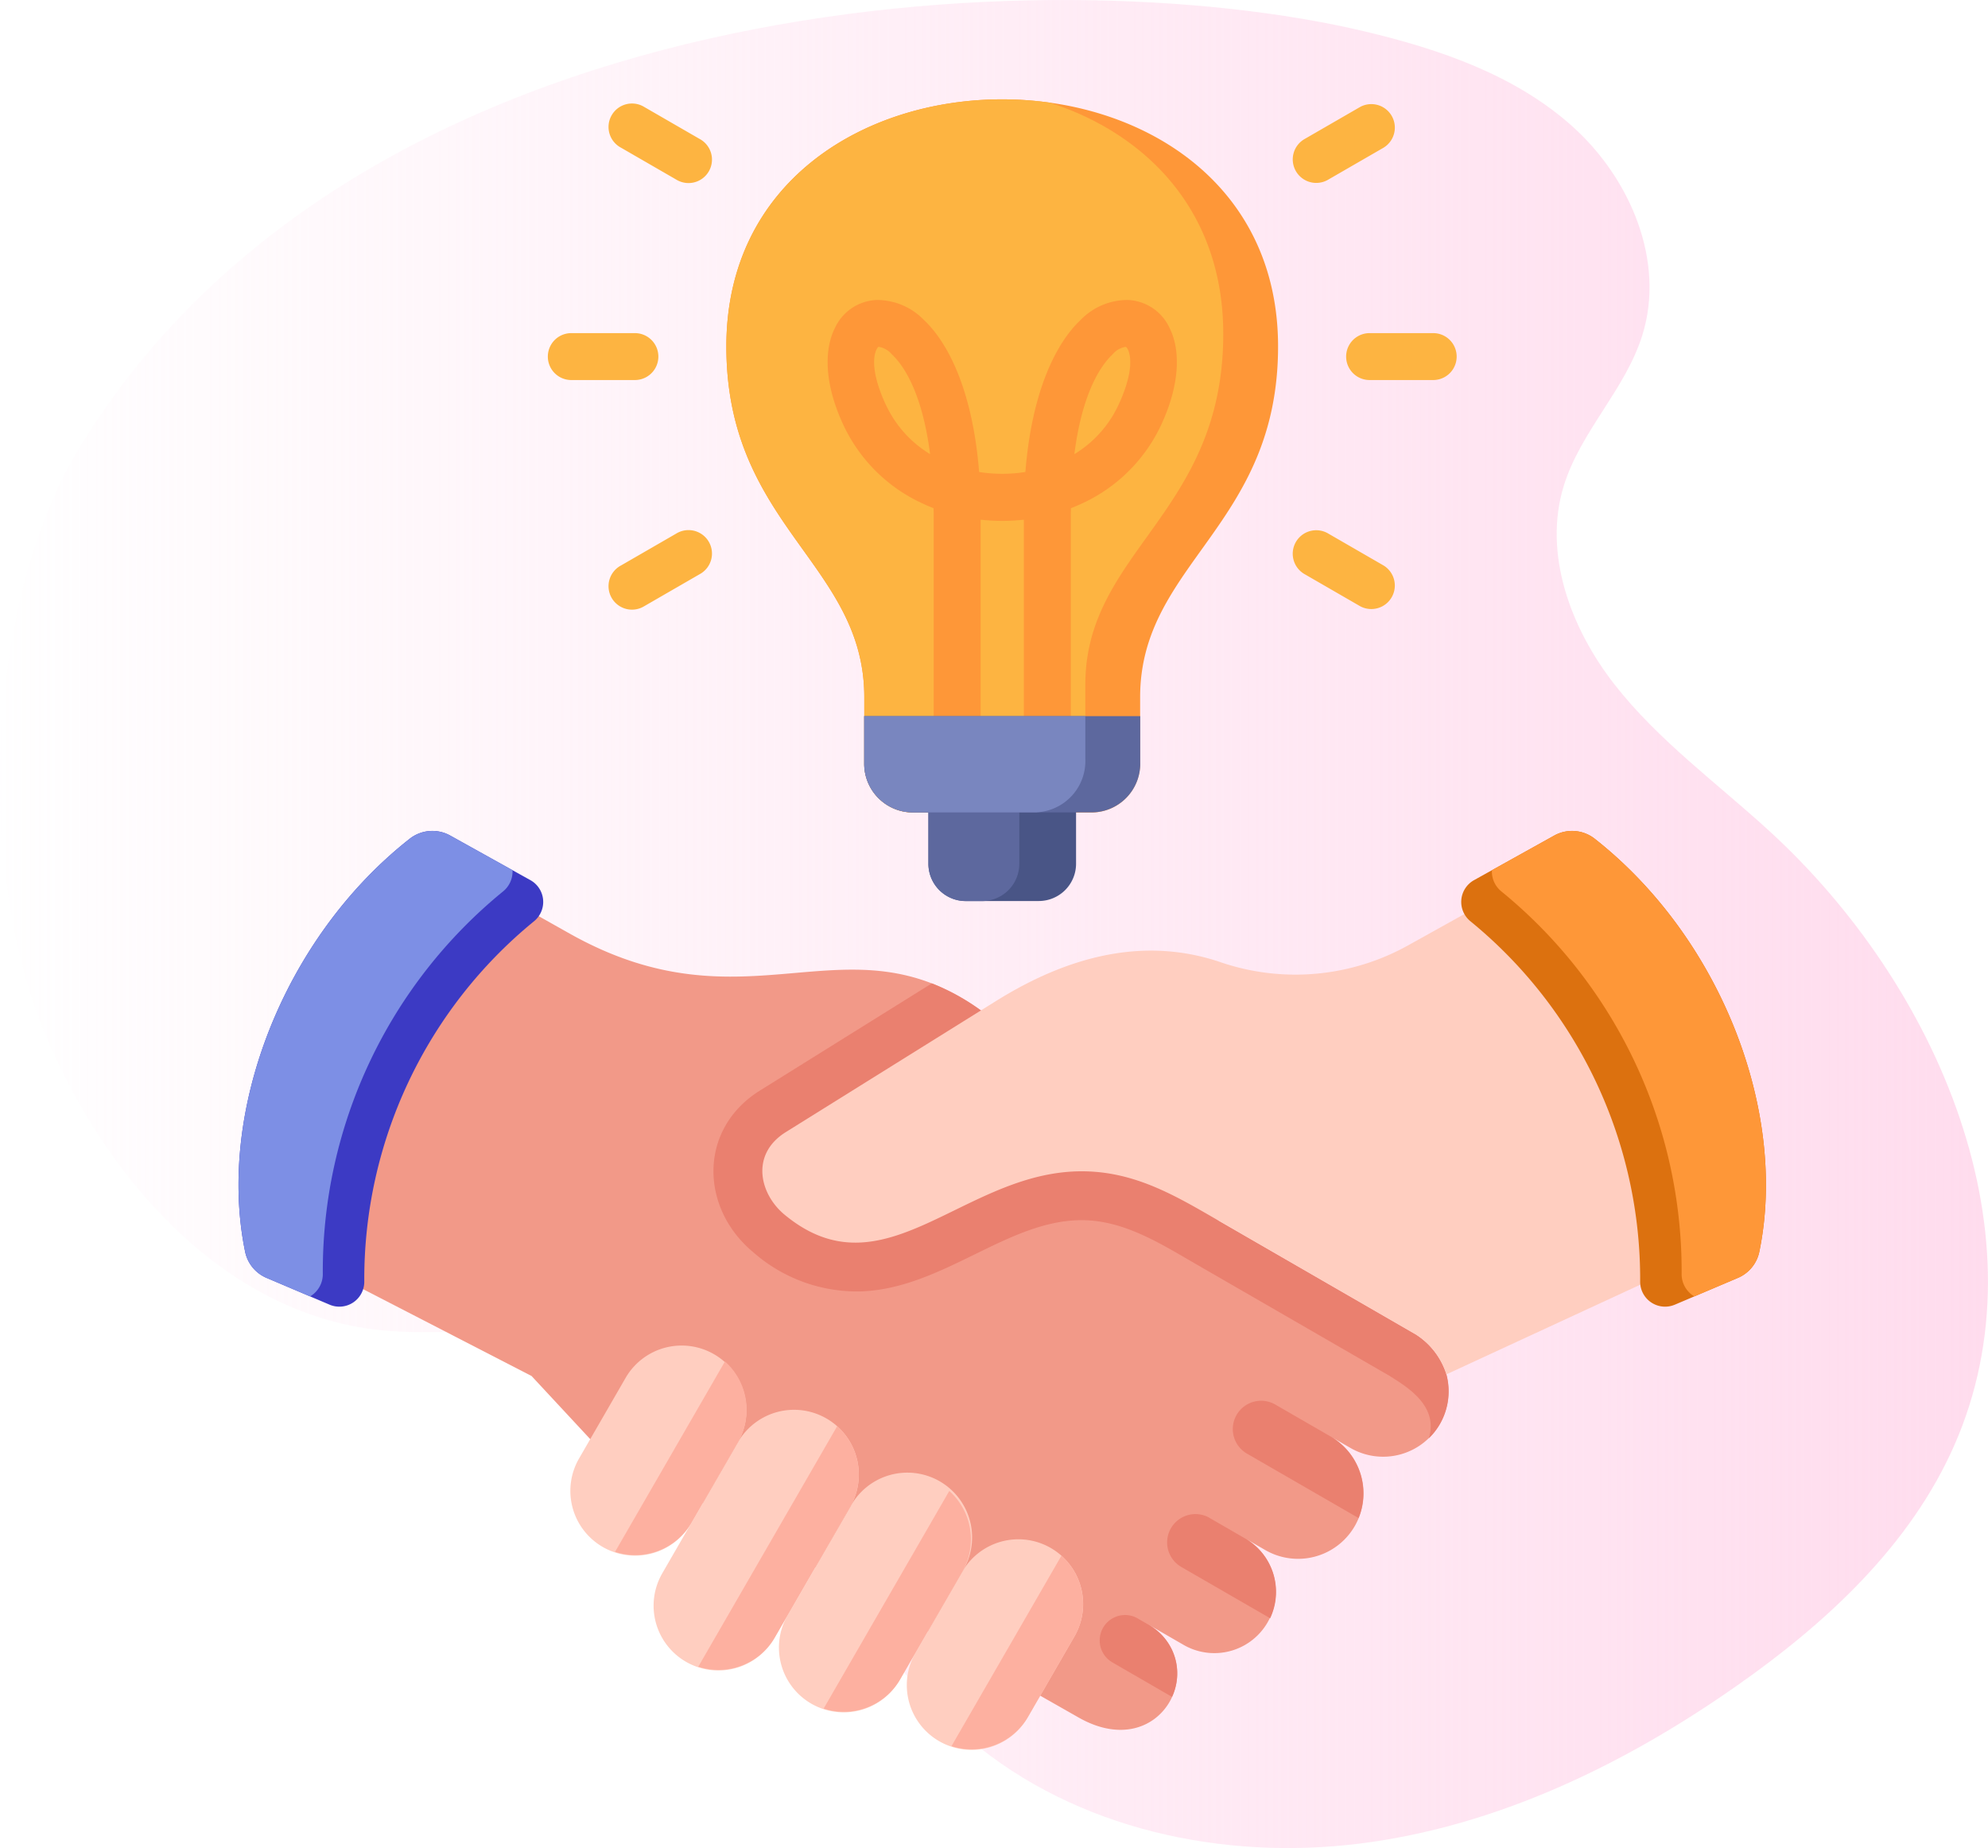
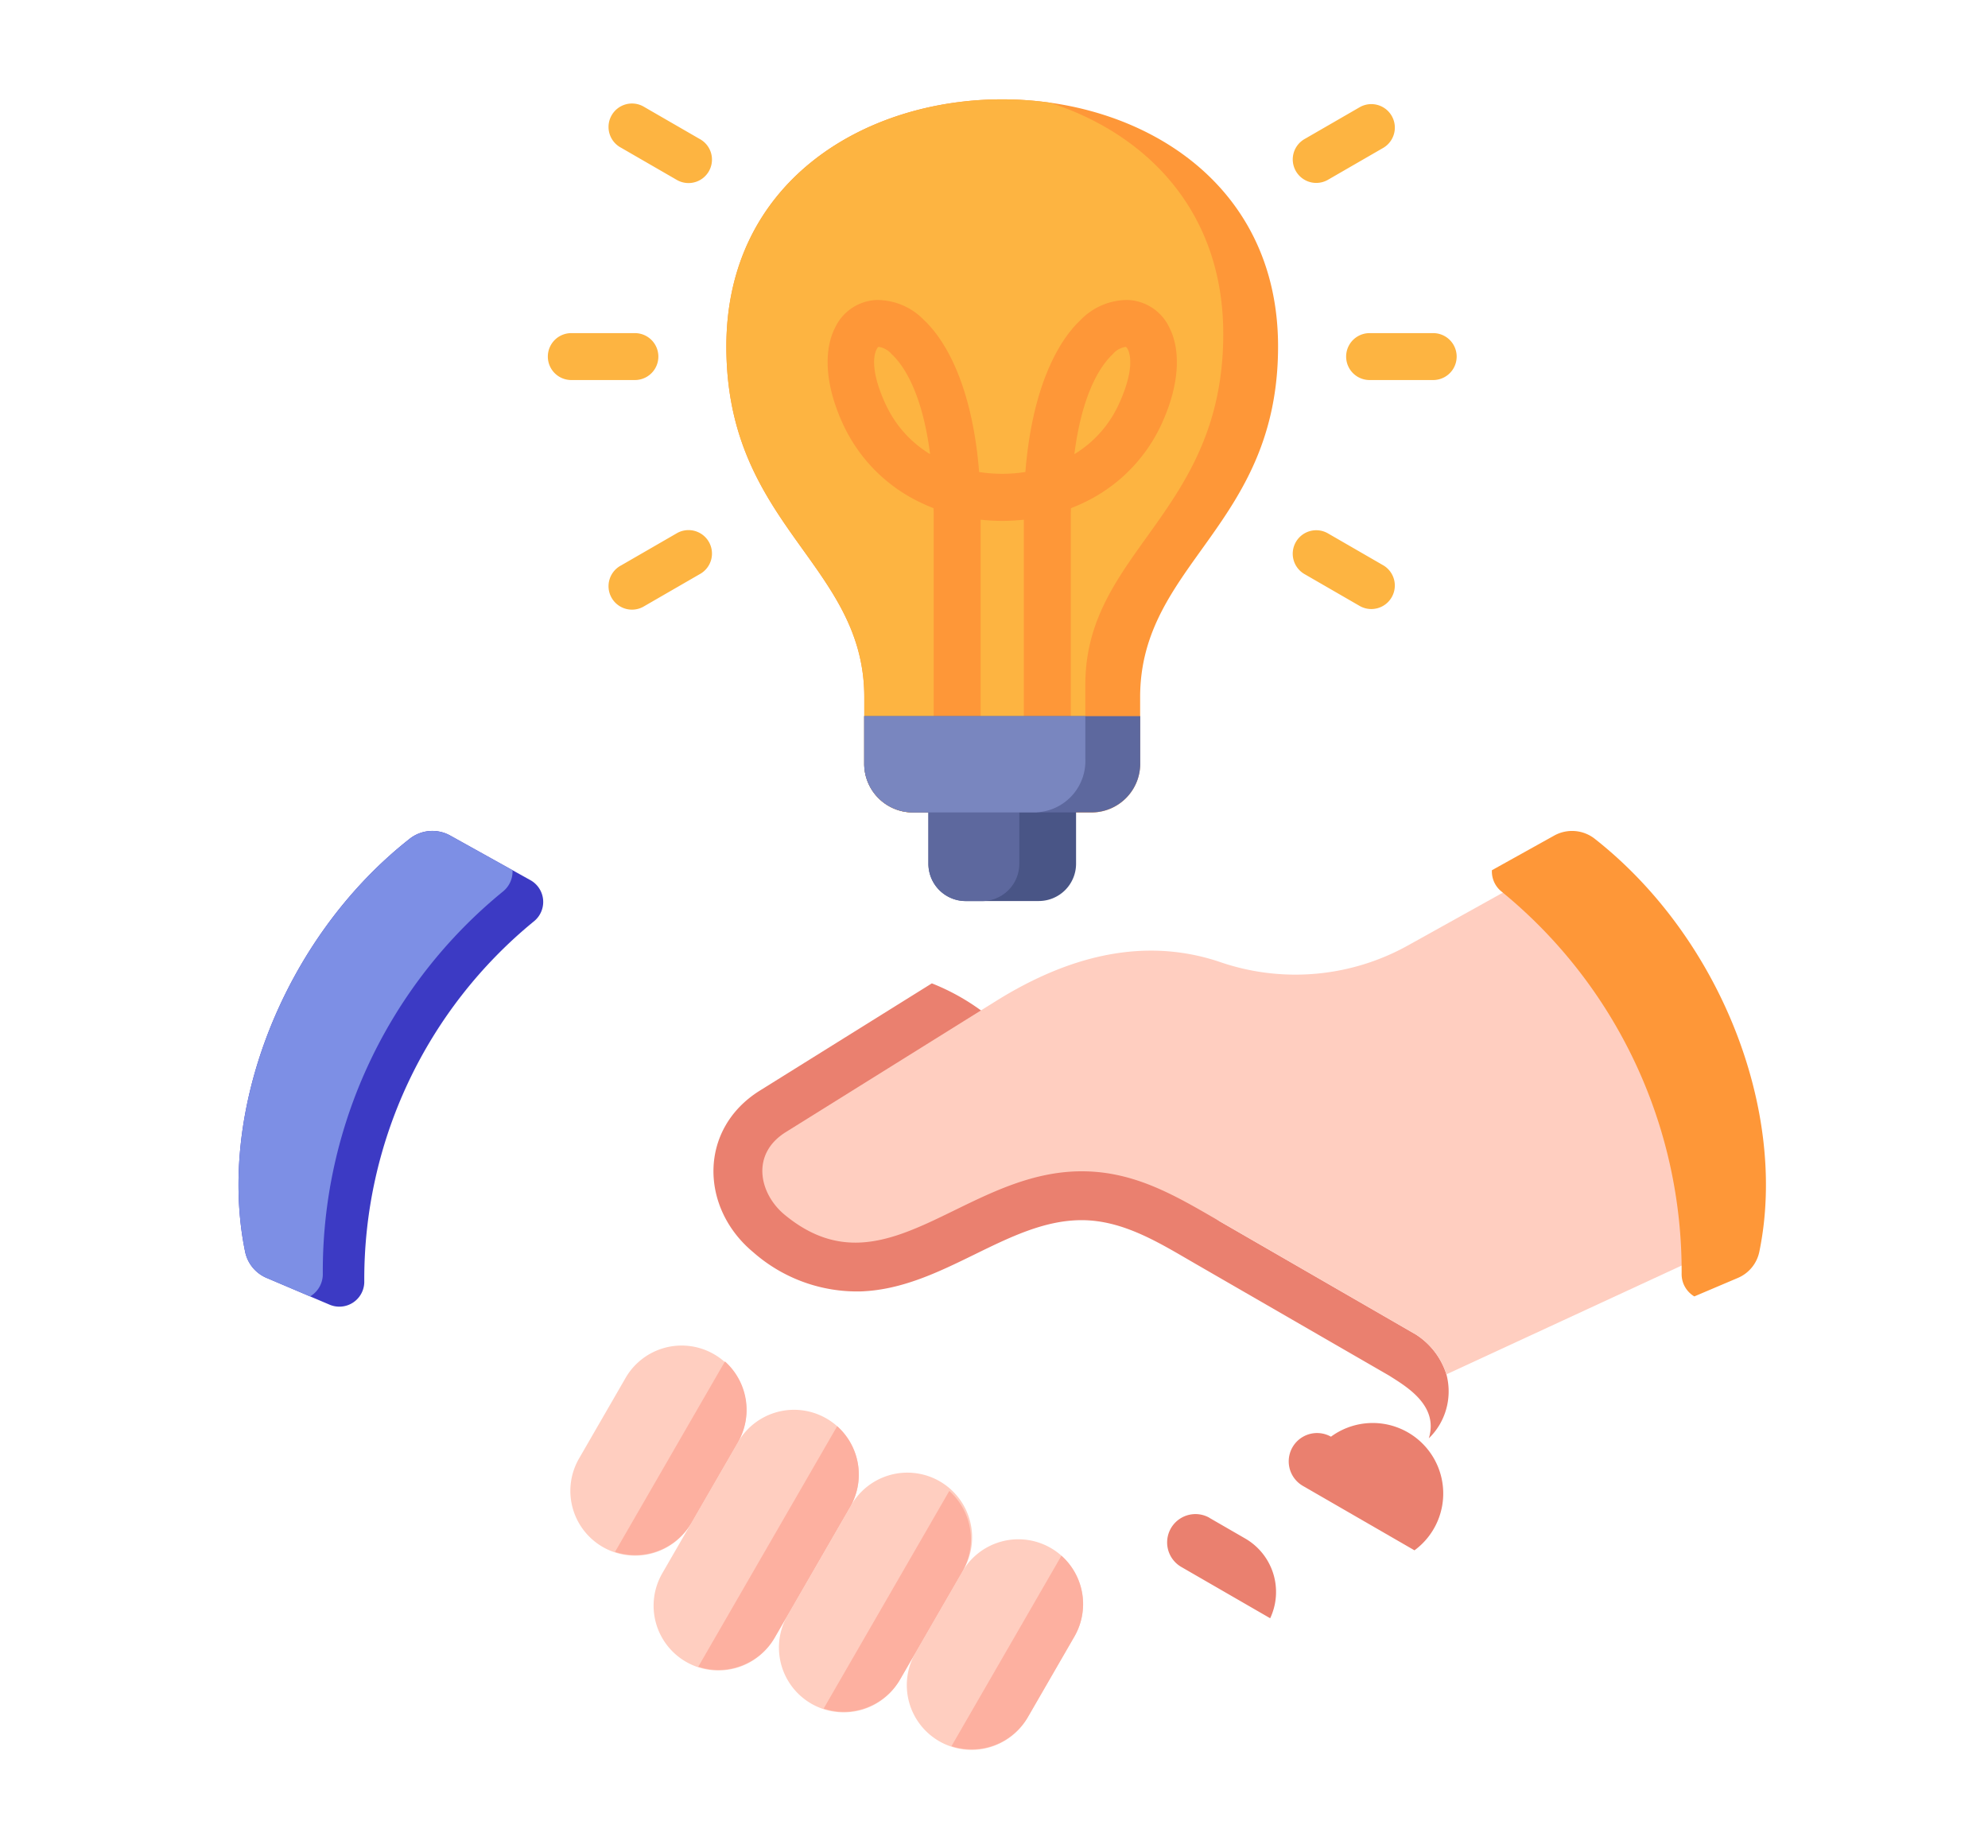
<svg xmlns="http://www.w3.org/2000/svg" width="100" height="92.964" viewBox="0 0 100 92.964">
  <defs>
    <linearGradient id="linear-gradient" y1="0.5" x2="1" y2="0.5" gradientUnits="objectBoundingBox">
      <stop offset="0" stop-color="#ffdbed" stop-opacity="0" />
      <stop offset="1" stop-color="#ffdbed" />
    </linearGradient>
  </defs>
  <g id="strategic-partnership" transform="translate(-297 -4802.502)">
-     <path id="Path_20522" data-name="Path 20522" d="M3.972,25.543C-.709,33.238-1.2,46.561,2.224,54.889c3.006,7.3,8.98,14.143,16.822,15,2.884.316,5.832-.2,8.686.32C37.548,72,41.2,84.1,48.829,90.528,54.137,95,61.5,96.587,68.394,95.725s13.34-3.981,19.018-7.974C91.9,84.6,96.09,80.715,98.3,75.7c4.638-10.515-.818-23.144-9.294-30.906-2.64-2.417-5.582-4.549-7.788-7.369s-3.61-6.581-2.558-10c.839-2.73,3.1-4.846,3.95-7.573,1.165-3.708-.593-7.864-3.477-10.472s-6.7-3.914-10.485-4.813C52.815.8,18.1,2.312,3.972,25.543Z" transform="translate(297.001 4799.515)" fill="url(#linear-gradient)" />
    <g id="collaboration_4_" data-name="collaboration (4)" transform="translate(279.998 4796.73)">
      <g id="Group_73607" data-name="Group 73607" transform="translate(29.001 47.572)">
-         <path id="Path_56001" data-name="Path 56001" d="M81.318,278.62l3.286,1.869c4.241,2.449,6.8-2.758,3.491-4.687l1.845,1.065a3.093,3.093,0,0,0,3.1-5.353l.987.57a3.294,3.294,0,0,0,3.307-5.7l0,0,.98.566a3.289,3.289,0,0,0,4.824-3.7,3.7,3.7,0,0,0-1.53-2l-9.9-5.715a120.557,120.557,0,0,1-11.984-10.593c-6.8-4.886-11.691,1.192-20.684-3.866l-6.4-3.6c-5.709,4.651-8.948,10.473-6.94,19.966l11.425,5.889,2.945,3.169L81.318,278.62Z" transform="translate(-42.386 -235.915)" fill="#f29988" fill-rule="evenodd" />
        <path id="Path_56002" data-name="Path 56002" d="M206.167,296.428a3.261,3.261,0,0,0,.558-.716,3.308,3.308,0,0,0,.324-2.5,3.7,3.7,0,0,0-1.53-2l-9.9-5.714a120.579,120.579,0,0,1-11.984-10.593,11.113,11.113,0,0,0-2.469-1.36l-8.648,5.392c-3.1,1.931-3.021,5.91-.333,8.136a7.9,7.9,0,0,0,5.434,1.967c4.1-.159,7.327-3.561,11.043-3.583,2.12-.013,3.956,1.15,5.727,2.173l9.784,5.649c.837.535,2.5,1.486,1.992,3.15Z" transform="translate(-146.291 -265.879)" fill="#ea806f" fill-rule="evenodd" />
-         <path id="Path_56003" data-name="Path 56003" d="M286.9,461.486a1.276,1.276,0,0,0-1.276,2.211l3,1.735a2.808,2.808,0,0,0-1.253-3.671l-.475-.275Z" transform="translate(-241.668 -421.874)" fill="#ea806f" fill-rule="evenodd" />
        <path id="Path_56004" data-name="Path 56004" d="M307.09,431.459a1.425,1.425,0,0,0-1.425,2.468l4.483,2.588a3.107,3.107,0,0,0-1.236-4l-1.822-1.052Z" transform="translate(-258.255 -396.912)" fill="#ea806f" fill-rule="evenodd" />
-         <path id="Path_56005" data-name="Path 56005" d="M329.419,399.4l-2.813-1.624a1.425,1.425,0,0,0-1.425,2.468l5.626,3.248A3.31,3.31,0,0,0,329.419,399.4Z" transform="translate(-274.468 -368.93)" fill="#ea806f" fill-rule="evenodd" />
+         <path id="Path_56005" data-name="Path 56005" d="M329.419,399.4a1.425,1.425,0,0,0-1.425,2.468l5.626,3.248A3.31,3.31,0,0,0,329.419,399.4Z" transform="translate(-274.468 -368.93)" fill="#ea806f" fill-rule="evenodd" />
        <g id="Group_73606" data-name="Group 73606" transform="translate(16.708 1.562)">
          <path id="Path_56006" data-name="Path 56006" d="M128.164,386.76a3.257,3.257,0,1,0,5.641,3.257l2.341-4.054a3.257,3.257,0,0,0-5.641-3.257l-2.341,4.054Z" transform="translate(-127.73 -356.779)" fill="#ffcec0" fill-rule="evenodd" />
          <path id="Path_56007" data-name="Path 56007" d="M228.173,444.5a3.257,3.257,0,1,0,5.641,3.257l2.341-4.054a3.257,3.257,0,0,0-5.642-3.257l-2.341,4.054Z" transform="translate(-210.815 -404.748)" fill="#ffcec0" fill-rule="evenodd" />
          <path id="Path_56008" data-name="Path 56008" d="M190.166,426.621a3.257,3.257,0,1,0,5.641,3.257l3.131-5.423A3.257,3.257,0,1,0,193.3,421.2Z" transform="translate(-179.24 -388.757)" fill="#ffcec0" fill-rule="evenodd" />
          <path id="Path_56009" data-name="Path 56009" d="M152.909,408.524a3.257,3.257,0,1,0,5.641,3.257l3.795-6.573a3.257,3.257,0,0,0-5.642-3.257l-3.795,6.573Z" transform="translate(-148.288 -372.767)" fill="#ffcec0" fill-rule="evenodd" />
          <path id="Path_56010" data-name="Path 56010" d="M231.672,257.443,219.12,263.25a3.7,3.7,0,0,0-1.529-2l-9.9-5.715c-2.163-1.249-4.248-2.518-6.972-2.5-5.924.035-9.9,6.313-14.893,2.181-1.256-1.04-1.727-3.036.065-4.153l10.584-6.6c3.531-2.2,7.331-3.251,11.189-1.979a11.652,11.652,0,0,0,9.622-.866l7.443-4.14a17.9,17.9,0,0,1,6.941,19.966Z" transform="translate(-175.07 -237.477)" fill="#ffcec0" fill-rule="evenodd" />
        </g>
-         <path id="Path_56011" data-name="Path 56011" d="M406.325,250.741l-3.145,1.336a1.254,1.254,0,0,1-1.745-1.142,23.244,23.244,0,0,0-8.554-18.158,1.254,1.254,0,0,1,.2-2.056l4.011-2.231a1.849,1.849,0,0,1,2.08.167c6.343,5,9.693,13.732,8.263,20.728a1.831,1.831,0,0,1-1.108,1.355Z" transform="translate(-330.931 -228.248)" fill="#dc710f" fill-rule="evenodd" />
        <path id="Path_56012" data-name="Path 56012" d="M413.891,250.741l-2.166.92-.038-.024a1.3,1.3,0,0,1-.6-1.1,24.644,24.644,0,0,0-9.07-19.251,1.291,1.291,0,0,1-.473-1.064l3.114-1.732a1.849,1.849,0,0,1,2.08.167c6.343,5,9.693,13.732,8.263,20.728a1.831,1.831,0,0,1-1.108,1.355Z" transform="translate(-338.497 -228.247)" fill="#fe9738" fill-rule="evenodd" />
        <path id="Path_56013" data-name="Path 56013" d="M30.436,250.741l3.145,1.336a1.254,1.254,0,0,0,1.745-1.142,23.244,23.244,0,0,1,8.554-18.158,1.254,1.254,0,0,0-.2-2.056l-4.011-2.231a1.849,1.849,0,0,0-2.08.167c-6.343,5-9.693,13.732-8.263,20.728a1.831,1.831,0,0,0,1.108,1.355Z" transform="translate(-29.001 -228.248)" fill="#3c3ac4" fill-rule="evenodd" />
        <path id="Path_56014" data-name="Path 56014" d="M30.437,250.741l2.166.92.038-.024a1.3,1.3,0,0,0,.6-1.1,24.644,24.644,0,0,1,9.07-19.251,1.291,1.291,0,0,0,.473-1.064l-3.114-1.732a1.849,1.849,0,0,0-2.08.167c-6.343,5-9.693,13.732-8.263,20.728a1.831,1.831,0,0,0,1.108,1.355Z" transform="translate(-29.002 -228.247)" fill="#7d8fe5" fill-rule="evenodd" />
        <path id="Path_56015" data-name="Path 56015" d="M140.916,395.512a3.274,3.274,0,0,0,3.844-1.463l2.341-4.055a3.27,3.27,0,0,0-.655-4.061l-5.53,9.578Z" transform="translate(-121.977 -359.249)" fill="#fdb0a0" fill-rule="evenodd" />
        <path id="Path_56016" data-name="Path 56016" d="M240.924,453.253a3.273,3.273,0,0,0,3.844-1.463l2.341-4.054a3.27,3.27,0,0,0-.655-4.061l-5.53,9.578Z" transform="translate(-205.061 -407.218)" fill="#fdb0a0" fill-rule="evenodd" />
        <path id="Path_56017" data-name="Path 56017" d="M202.919,435.374a3.273,3.273,0,0,0,3.844-1.463l3.131-5.423a3.27,3.27,0,0,0-.655-4.061Z" transform="translate(-173.487 -391.228)" fill="#fdb0a0" fill-rule="evenodd" />
        <path id="Path_56018" data-name="Path 56018" d="M165.661,417.277a3.274,3.274,0,0,0,3.84-1.456l3.8-6.58a3.27,3.27,0,0,0-.655-4.061Z" transform="translate(-142.534 -375.238)" fill="#fdb0a0" fill-rule="evenodd" />
      </g>
      <path id="Path_56019" data-name="Path 56019" d="M180.938,44.2a2.449,2.449,0,0,0,2.442,2.442h8.992a2.449,2.449,0,0,0,2.442-2.442V40.842c0-6.721,6.938-8.609,6.938-17.642,0-8.287-6.938-12.431-13.877-12.431S174,14.913,174,23.2c0,9.033,6.938,10.921,6.938,17.642Z" transform="translate(-120.461)" fill="#fe9738" fill-rule="evenodd" />
      <path id="Path_56020" data-name="Path 56020" d="M180.938,44.2a2.449,2.449,0,0,0,2.442,2.442h6.235a2.449,2.449,0,0,0,2.442-2.442V40.213c0-6.721,6.938-8.609,6.938-17.642,0-6.188-3.869-10.066-8.718-11.633a17.29,17.29,0,0,0-2.4-.168C180.938,10.77,174,14.914,174,23.2c0,9.033,6.938,10.921,6.938,17.642V44.2Z" transform="translate(-120.461 -0.001)" fill="#fdb441" fill-rule="evenodd" />
      <path id="Path_56021" data-name="Path 56021" d="M213.971,91.875V81.45a9.754,9.754,0,0,1-2.174,0V91.875h-2.36V81.184c0-.1-.005-.208-.006-.312q-.275-.107-.543-.232a8.133,8.133,0,0,1-3.995-3.956c-.984-2.11-.961-3.831-.417-4.893a2.417,2.417,0,0,1,2.076-1.392,3.277,3.277,0,0,1,2.377.99c1.259,1.173,2.473,3.63,2.792,7.661a7.415,7.415,0,0,0,2.328,0c.32-4.031,1.533-6.488,2.792-7.661a3.277,3.277,0,0,1,2.377-.99,2.417,2.417,0,0,1,2.076,1.392c.544,1.063.567,2.783-.417,4.894a8.133,8.133,0,0,1-3.995,3.956q-.268.125-.543.232c0,.1-.006.207-.006.312V91.875h-2.36Zm4.479-18.756c-.811.755-1.6,2.356-1.937,5.034a5.711,5.711,0,0,0,2.215-2.468c.643-1.378.712-2.335.464-2.821-.035-.068-.069-.1-.1-.106a1.054,1.054,0,0,0-.646.361Zm-11.41,2.565a5.71,5.71,0,0,0,2.215,2.468c-.341-2.677-1.126-4.279-1.937-5.034a1.053,1.053,0,0,0-.646-.361c-.027,0-.061.038-.1.106-.248.486-.179,1.443.464,2.821Z" transform="translate(-145.468 -49.536)" fill="#fe9738" fill-rule="evenodd" />
      <path id="Path_56022" data-name="Path 56022" d="M161.788,12.278a1.182,1.182,0,0,1,1.185,2.045l-2.771,1.6a1.182,1.182,0,1,1-1.185-2.045Zm-37.17,2.045a1.18,1.18,0,1,1,1.175-2.045l2.771,1.6a1.18,1.18,0,1,1-1.175,2.045Zm1.175,23.059a1.18,1.18,0,1,1-1.175-2.045l2.771-1.6a1.18,1.18,0,1,1,1.175,2.045ZM122.116,26.01a1.18,1.18,0,1,1,0-2.36h3.2a1.18,1.18,0,1,1,0,2.36h-3.2Zm40.856,9.327a1.182,1.182,0,0,1-1.185,2.045l-2.771-1.6a1.182,1.182,0,1,1,1.185-2.045Zm2.5-11.687a1.18,1.18,0,1,1,0,2.36h-3.2a1.18,1.18,0,0,1,0-2.36Z" transform="translate(-76.377 -1.121)" fill="#fdb441" fill-rule="evenodd" />
      <path id="Path_56023" data-name="Path 56023" d="M241.481,212.608v4.3a1.876,1.876,0,0,1-1.87,1.87h-3.687a1.876,1.876,0,0,1-1.87-1.87v-4.3Z" transform="translate(-170.351 -167.682)" fill="#495586" fill-rule="evenodd" />
      <path id="Path_56024" data-name="Path 56024" d="M236.755,218.782h-.831a1.876,1.876,0,0,1-1.87-1.87v-4.3h4.572v4.3A1.876,1.876,0,0,1,236.755,218.782Z" transform="translate(-170.351 -167.682)" fill="#5d689e" fill-rule="evenodd" />
      <path id="Path_56025" data-name="Path 56025" d="M228.856,196.531a2.451,2.451,0,0,1-2.444,2.444h-9a2.451,2.451,0,0,1-2.444-2.444v-2.4h13.887v2.4Z" transform="translate(-154.497 -152.336)" fill="#5d689e" fill-rule="evenodd" />
      <path id="Path_56026" data-name="Path 56026" d="M223.649,198.975h-6.236a2.451,2.451,0,0,1-2.444-2.444v-2.4h11.124v2.15a2.583,2.583,0,0,1-2.444,2.689Z" transform="translate(-154.497 -152.336)" fill="#7986bf" fill-rule="evenodd" />
    </g>
  </g>
</svg>